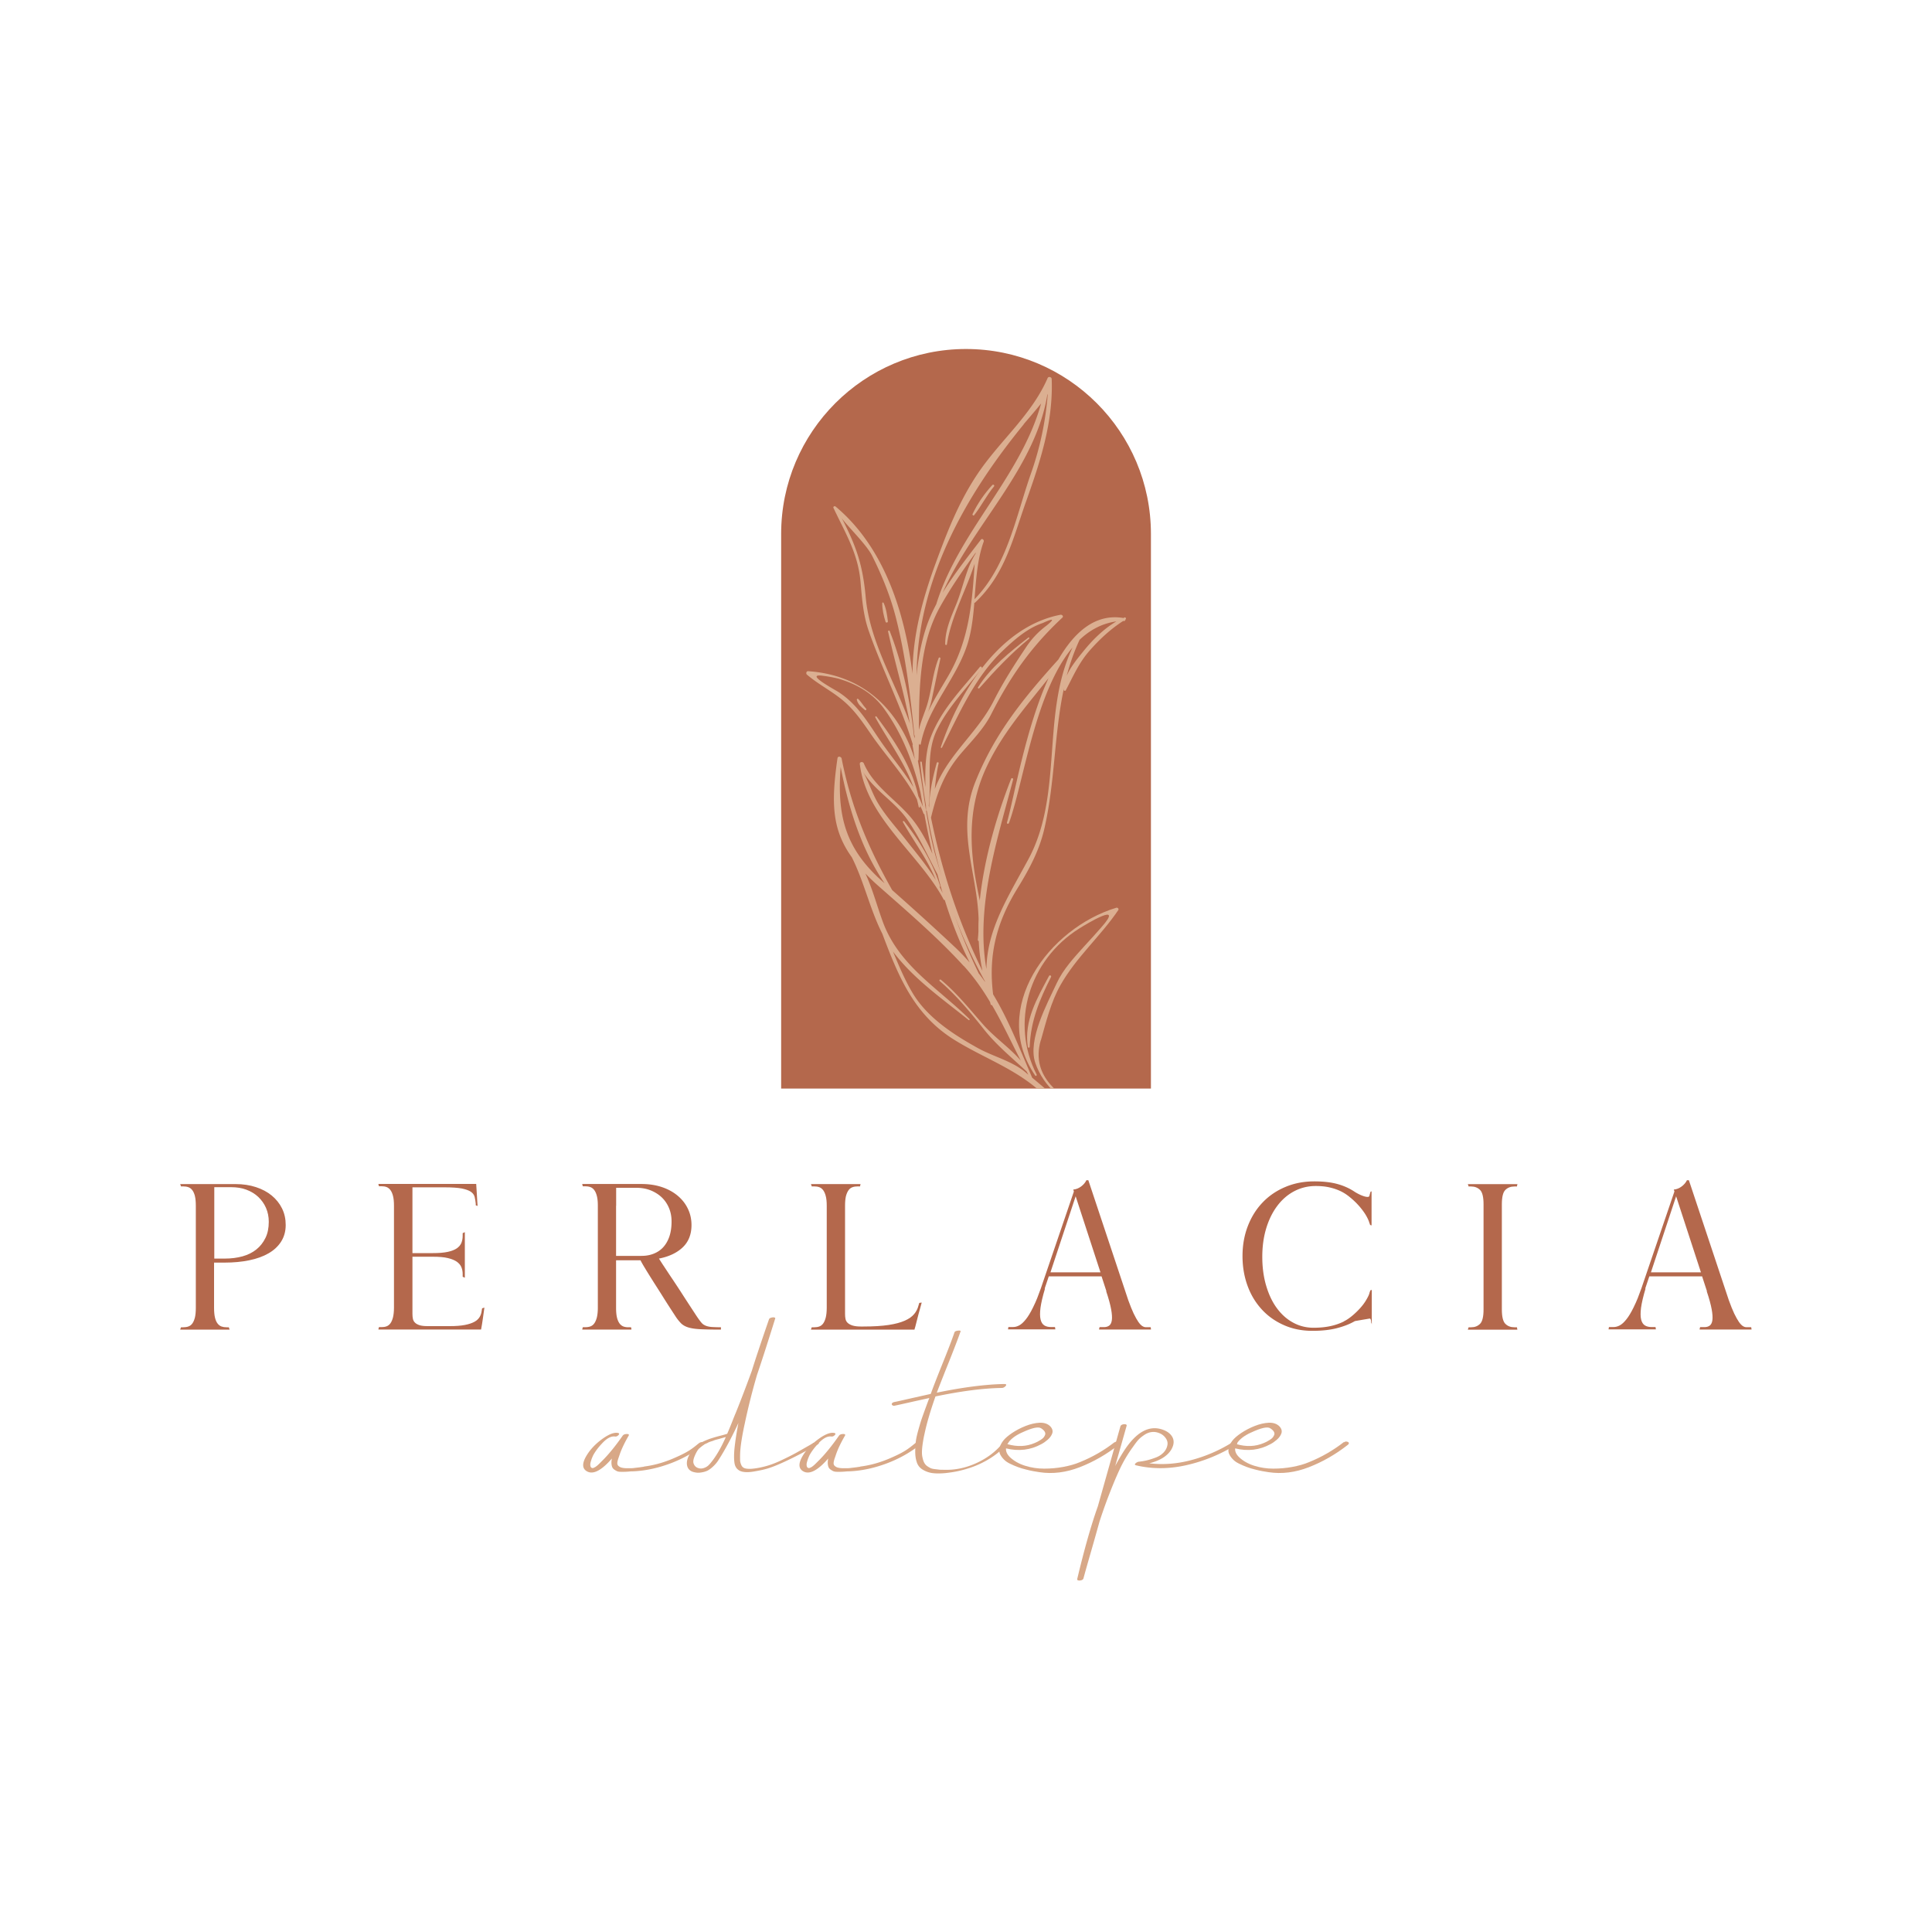
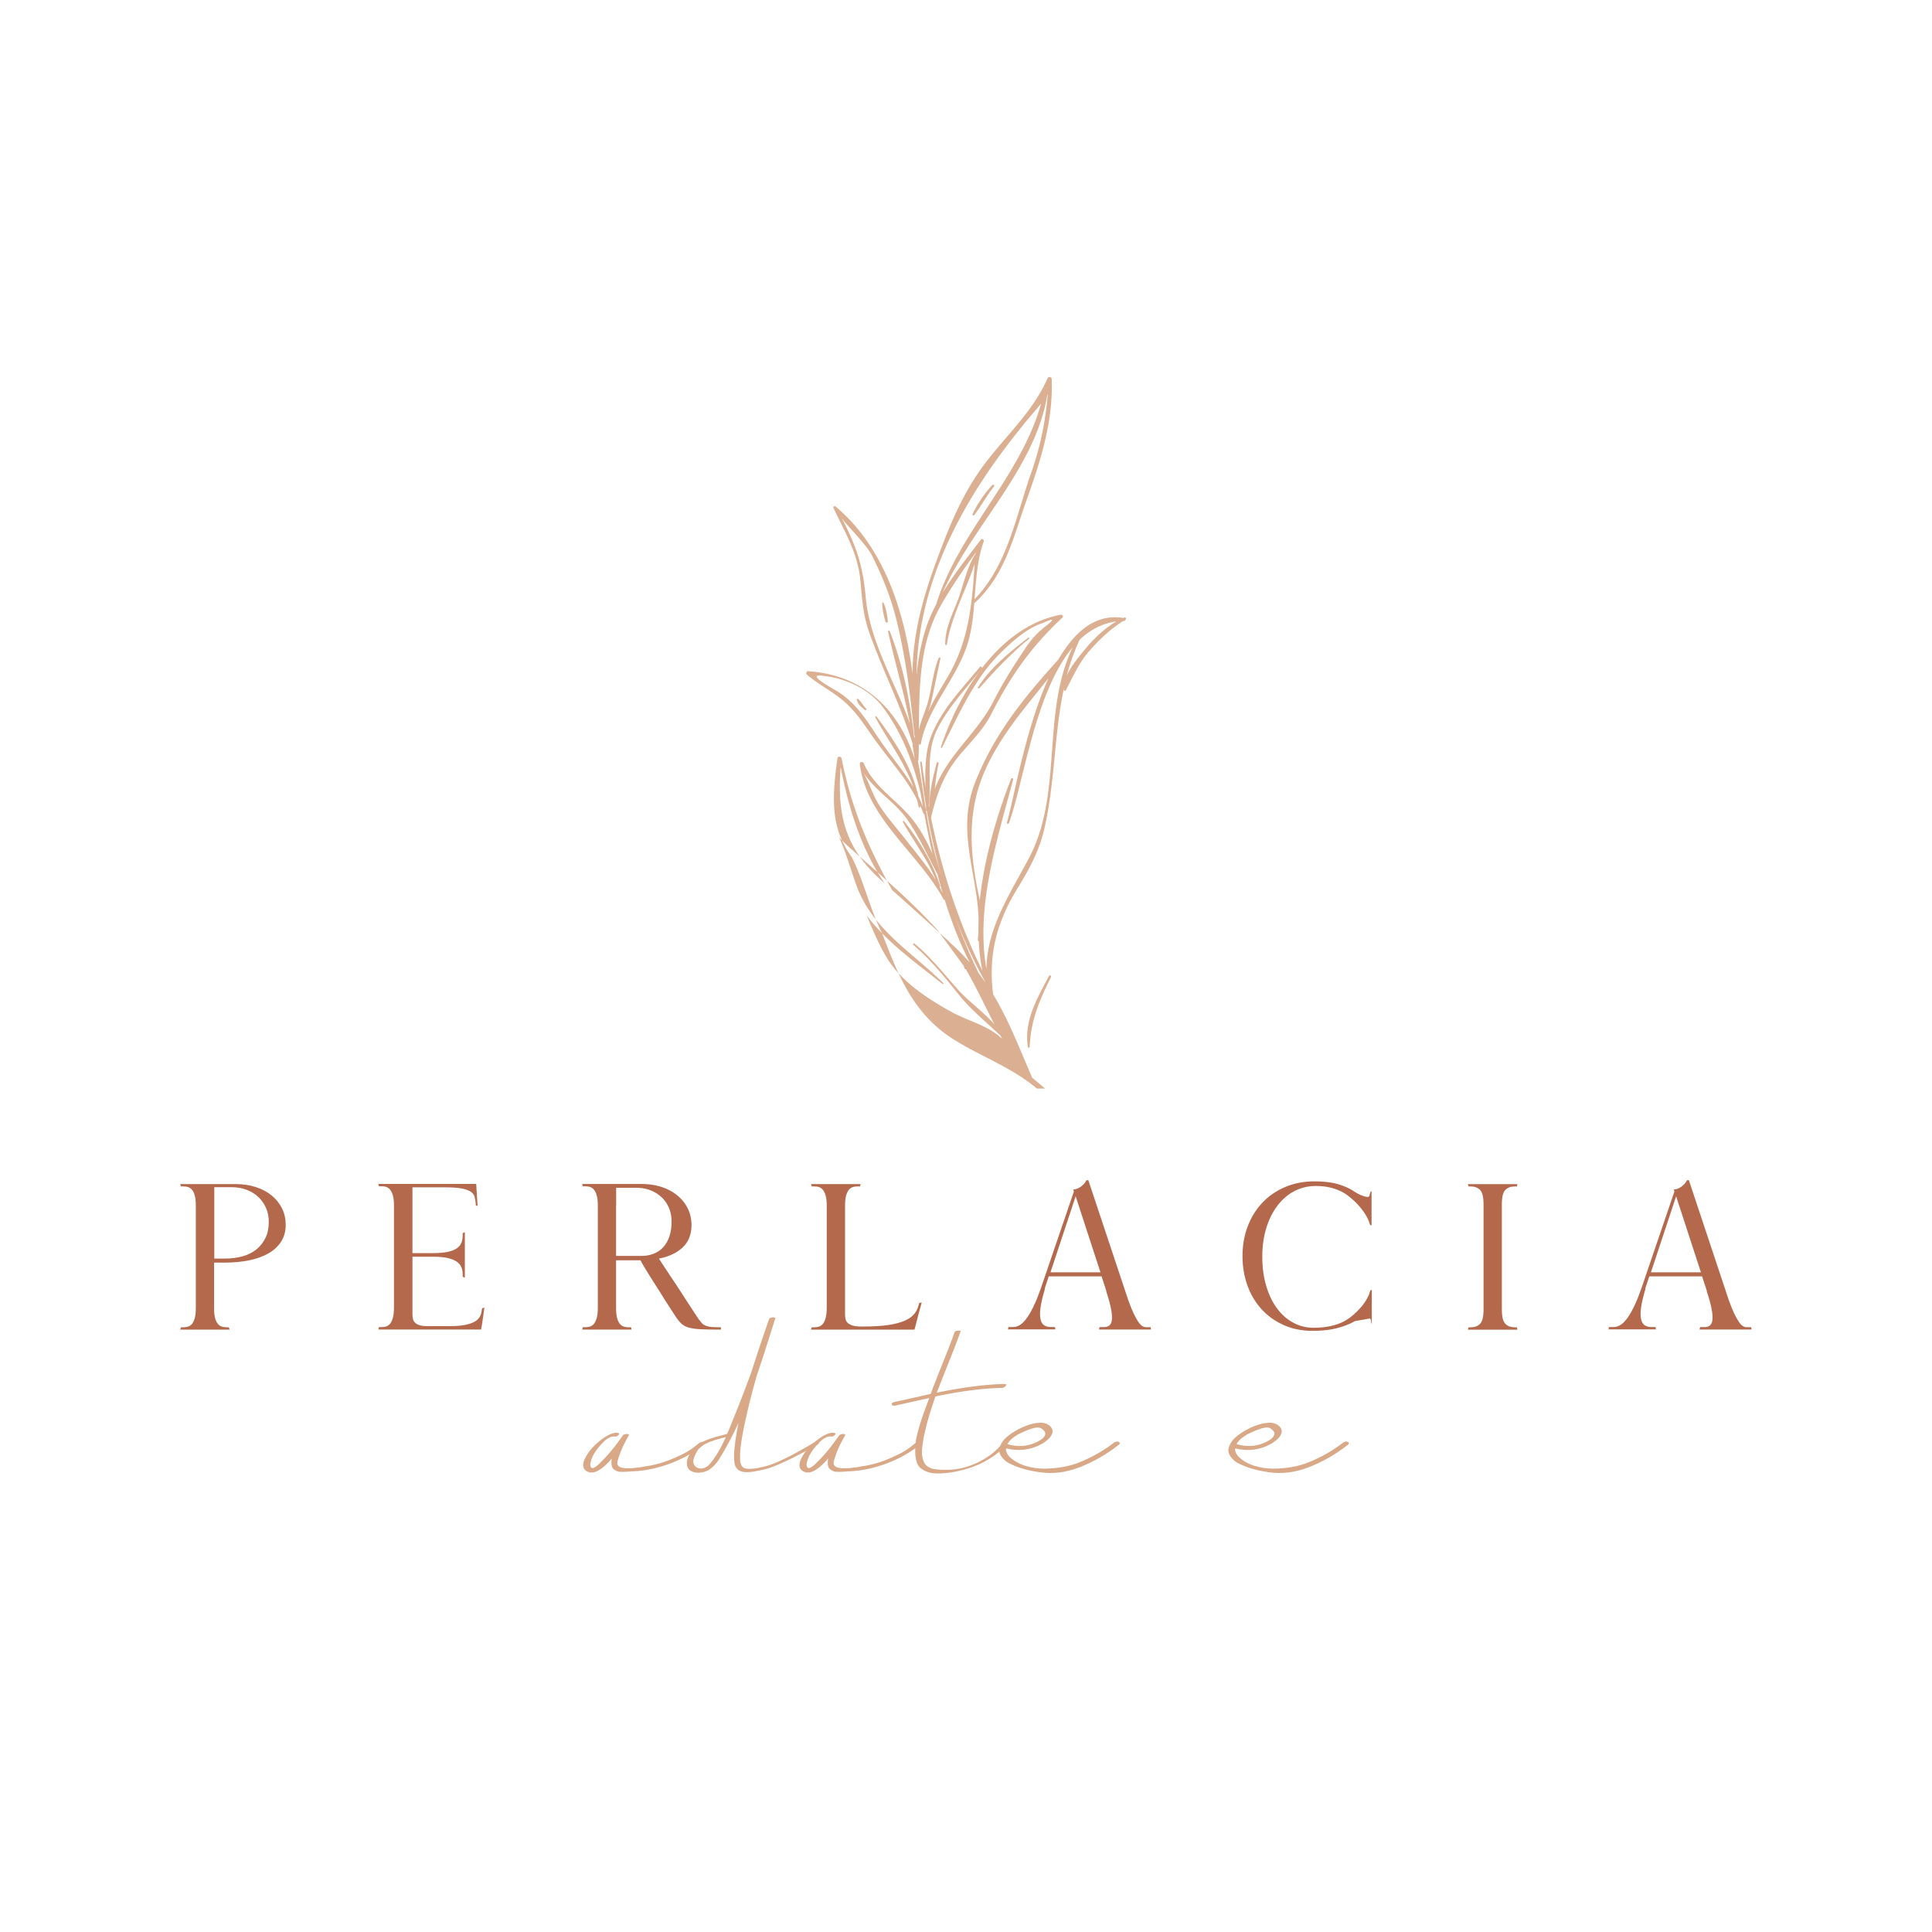
<svg xmlns="http://www.w3.org/2000/svg" data-bbox="23.31 45.16 203.35 159.36" viewBox="0 0 250 250" height="250" width="250" data-type="color">
  <g>
    <defs>
      <clipPath id="efaf8b34-e4ed-4191-979c-8c3dbe5c97cd">
        <path d="M125 45.16c13.21 0 23.93 10.72 23.93 23.93v71.77h-47.85V69.09c0-13.21 10.72-23.93 23.93-23.93Z" />
      </clipPath>
    </defs>
    <path d="M23.32 172.05s.01-.06.04-.14.05-.13.06-.16h.3c.23 0 .45-.03.65-.1s.37-.19.51-.38.25-.44.34-.77c.08-.33.12-.75.12-1.27v-13.2c0-.52-.04-.94-.12-1.27-.08-.32-.2-.58-.34-.76s-.31-.31-.51-.38-.42-.1-.65-.1h-.3l-.1-.3h7.17c.95 0 1.82.13 2.62.39s1.48.62 2.05 1.09 1.02 1.03 1.34 1.68.47 1.36.47 2.13c0 .82-.2 1.53-.59 2.15-.39.61-.93 1.12-1.63 1.52q-1.035.6-2.49.9t-3.18.3H27.7v5.85c0 .52.04.94.12 1.27s.19.58.34.77c.14.18.31.31.51.38s.41.1.64.1h.3l.1.3h-6.4Zm5.77-9.19c.83 0 1.6-.1 2.29-.29s1.29-.49 1.79-.89.89-.9 1.18-1.49.43-1.29.43-2.09q0-.975-.36-1.8c-.24-.55-.58-1.02-1.01-1.43-.43-.4-.95-.71-1.54-.93s-1.25-.32-1.96-.32h-2.18v9.24h1.38Z" fill="#b4684c" data-color="1" />
    <path d="M61.86 156.06s-.06-.01-.14-.04c-.08-.02-.13-.05-.16-.06v-.23c-.03-.3-.08-.58-.14-.84s-.22-.48-.48-.67c-.26-.18-.65-.32-1.18-.43q-.795-.15-2.22-.15h-4.17v8.51h2.64c.79 0 1.43-.05 1.93-.16s.89-.26 1.18-.46c.28-.2.48-.44.59-.72s.16-.58.16-.91v-.33l.28-.13v5.9l-.28-.13v-.33c0-.32-.05-.61-.16-.89s-.31-.51-.59-.72c-.29-.2-.68-.36-1.18-.48s-1.15-.17-1.93-.17h-2.64v7.4c0 .23.02.45.06.64s.13.36.28.5c.14.14.35.25.61.33.27.08.62.11 1.06.11h2.81c.79 0 1.44-.05 1.96-.15s.93-.24 1.24-.41.53-.38.68-.63c.14-.24.23-.51.26-.79l.05-.32.3-.1c-.07.47-.13.95-.2 1.43s-.14.95-.23 1.41H48.97v-.03s0-.03.01-.05.01-.04.01-.08l.05-.15h.33c.23 0 .45-.03.64-.1s.36-.19.5-.38.25-.44.34-.77c.08-.33.13-.75.13-1.27v-13.2c0-.52-.04-.94-.13-1.27-.08-.32-.2-.58-.34-.76s-.31-.31-.5-.38-.41-.1-.64-.1h-.33l-.05-.15s0-.05-.01-.06-.01-.02-.01-.04v-.05h12.65l.09 1.42c.03.48.05.95.09 1.42h.05Z" fill="#b4684c" data-color="1" />
    <path d="M93.3 172.05c-1.12 0-2.01-.02-2.66-.05s-1.18-.11-1.57-.23-.71-.3-.95-.54a6 6 0 0 1-.77-.99c-.57-.87-1.1-1.69-1.58-2.46s-.93-1.46-1.32-2.08-.72-1.15-.99-1.6c-.27-.44-.46-.78-.58-1.02h-3.16v6.15c0 .52.04.94.12 1.27s.2.58.34.77c.14.18.31.31.5.38s.41.1.64.1h.33l.05.15v.12s0 .03.03.03h-6.38v-.03s0-.03.01-.05c0-.02.01-.04.01-.08l.05-.15h.33c.23 0 .45-.03.64-.1s.36-.19.5-.38.25-.44.34-.77c.08-.33.13-.75.13-1.27v-13.2c0-.52-.04-.94-.13-1.27-.08-.32-.2-.58-.34-.76-.14-.19-.31-.31-.5-.38s-.41-.1-.64-.1h-.33l-.05-.15s0-.05-.01-.06c0 0-.01-.02-.01-.04v-.05h7.66q1.425 0 2.61.39c.79.26 1.47.63 2.04 1.1.58.48 1.03 1.04 1.34 1.69q.48.975.48 2.13c0 1.2-.38 2.17-1.14 2.89s-1.79 1.2-3.07 1.45c.17.27.4.64.71 1.1.31.47.67 1.02 1.09 1.64.42.63.88 1.33 1.38 2.11s1.05 1.61 1.63 2.5q.345.525.6.84c.255.315.36.36.58.47.22.1.48.16.79.19.31.02.72.04 1.24.04v.28Zm-13.58-16.02v6.48h3.29c.57 0 1.09-.09 1.57-.28s.89-.46 1.23-.83.61-.83.8-1.38.29-1.2.29-1.96c0-.64-.11-1.22-.34-1.76s-.54-.99-.95-1.38c-.41-.38-.89-.68-1.45-.9s-1.18-.32-1.84-.32h-2.59v2.33Z" fill="#b4684c" data-color="1" />
    <path d="M118.29 172.05h-13.35s.01-.06.04-.14c.02-.08.05-.13.06-.16h.33c.23 0 .45-.03.64-.1s.36-.19.5-.38.25-.44.34-.77c.08-.33.13-.75.13-1.27v-13.2c0-.52-.04-.94-.13-1.27-.08-.32-.2-.58-.34-.76-.14-.19-.31-.31-.5-.38s-.4-.1-.64-.1h-.33l-.1-.3h6.43s-.03.03-.03.05 0 .03-.01.04c0 0-.01.03-.01.06s0 .05-.01.06c0 .01-.01.02-.01.04v.05h-.33c-.23 0-.45.03-.65.1s-.37.19-.51.38-.25.44-.34.76c-.08.33-.12.75-.12 1.27v14.01c0 .23.02.45.06.64s.13.36.28.5.35.25.62.34c.27.08.62.13 1.05.13h.38c1.3 0 2.39-.07 3.25-.2s1.56-.32 2.1-.56.94-.53 1.21-.86c.27-.32.45-.69.55-1.09l.1-.33s0-.02.02-.02c.05 0 .09 0 .13-.02.05 0 .09 0 .11-.01s.05-.01.06-.01c-.15.52-.29 1.04-.43 1.56-.13.52-.27 1.04-.4 1.56l-.12.4Z" fill="#b4684c" data-color="1" />
    <path d="M135.22 166.75c-.3 1-.49 1.83-.58 2.47-.08.64-.08 1.15.01 1.52s.25.62.49.77c.23.14.52.21.85.21h.53v.05s0 .03.01.05c0 .02.01.03.01.05 0 .03 0 .06.01.08 0 .02.01.03.01.05v.02h-6.12V172c0-.05 0-.09.03-.13v-.1s0-.03.03-.05h.58c.27 0 .53-.07.8-.21s.55-.4.85-.77q.45-.555.93-1.53c.48-.975.66-1.49 1.03-2.51l4.27-12.52-.08-.25c.35-.03.69-.16 1-.39s.55-.5.7-.82h.25l.4 1.2 4.77 14.33c.25.7.49 1.28.7 1.73.22.45.42.81.6 1.07s.36.44.51.54c.16.1.31.15.46.15h.63v.05c0 .05 0 .08.03.1v.12s0 .03.02.03h-6.73v-.03s0-.03.01-.05c0-.02.01-.04.01-.08l.05-.15h.55c.27 0 .49-.06.68-.19.18-.13.3-.36.35-.7s.02-.82-.09-1.42-.32-1.38-.64-2.33h.03l-.63-1.93h-6.83l-.53 1.58Zm7.18-2.11-3.21-9.84-3.26 9.84h6.48Z" fill="#b4684c" data-color="1" />
    <path d="M177.43 171.17c0-.37-.07-.55-.2-.55-.38.07-.77.13-1.17.2-.39.07-.64.11-.74.13-.67.39-1.45.69-2.35.92s-1.95.34-3.15.34c-1.32 0-2.54-.24-3.64-.72s-2.06-1.14-2.86-2-1.43-1.87-1.87-3.06-.67-2.48-.67-3.89.23-2.7.69-3.89 1.1-2.21 1.92-3.06c.82-.86 1.8-1.52 2.94-2s2.38-.72 3.74-.72q1.8 0 3.06.36c.84.24 1.57.58 2.21 1.02.5.3.93.49 1.28.58s.54.06.58-.08c.02-.08.03-.16.05-.21.02-.06.03-.11.05-.16.02-.06.03-.12.03-.15l.15-.08v4.42c-.08-.03-.13-.05-.15-.05h-.05s0-.08-.02-.13c-.02-.03-.03-.07-.05-.11s-.03-.1-.05-.16c-.1-.3-.27-.64-.51-1.03a9 9 0 0 0-.88-1.14 9.5 9.5 0 0 0-1.13-1.06c-.41-.34-.83-.6-1.27-.8s-.91-.35-1.42-.46-1.08-.16-1.69-.16c-1.02 0-1.95.23-2.8.68s-1.57 1.08-2.18 1.89-1.09 1.78-1.43 2.9-.51 2.35-.51 3.69.16 2.57.49 3.7.78 2.1 1.37 2.91 1.28 1.44 2.1 1.89c.81.45 1.7.68 2.67.68.8 0 1.53-.07 2.18-.21s1.25-.35 1.78-.62h-.03c.37-.18.73-.43 1.09-.73s.69-.62.99-.95.56-.67.77-1.02.36-.64.44-.89c.02-.07.03-.13.05-.18s.03-.09.05-.13c.02-.05.03-.08.03-.1s0-.02.03-.02c.02 0 .04 0 .08-.03h.05l.03-.02v4.47l-.05-.2Z" fill="#b4684c" data-color="1" />
    <path d="M189.98 171.91c.03-.08.05-.13.06-.16h.33c.47 0 .85-.15 1.15-.45q.45-.45.45-1.86v-13.6q0-1.41-.45-1.86c-.3-.3-.69-.45-1.15-.45h-.33l-.1-.3h6.43s-.03.03-.03.05 0 .03-.01.04c0 0-.01.03-.01.06s0 .05-.01.06c0 .01-.01.02-.01.04v.05h-.33c-.49 0-.88.15-1.18.45q-.45.45-.45 1.86v13.6q0 1.41.45 1.86c.3.3.69.45 1.18.45h.33v.05s0 .03.01.05c0 .02.01.03.01.05 0 .03 0 .06.01.08 0 .02.01.03.01.05s0 .03.03.03h-6.43s.01-.06.04-.14Z" fill="#b4684c" data-color="1" />
    <path d="M212.93 166.75c-.3 1-.49 1.83-.58 2.47-.08.64-.08 1.15.01 1.52s.25.62.49.77c.23.14.52.21.85.21h.53v.05s0 .03.01.05c0 .02.01.03.01.05 0 .03 0 .06.01.08 0 .02.01.03.01.05v.02h-6.12V172c0-.05 0-.09.03-.13v-.1s0-.03.03-.05h.58c.27 0 .53-.07.8-.21s.55-.4.85-.77q.45-.555.93-1.53c.48-.975.66-1.49 1.03-2.51l4.27-12.52-.08-.25c.35-.03.69-.16 1-.39s.55-.5.7-.82h.25l.4 1.2 4.77 14.33c.25.7.49 1.28.7 1.73.22.45.42.81.6 1.07s.36.44.51.54c.16.1.31.15.46.15h.63v.05c0 .05 0 .08.03.1v.12s0 .03.02.03h-6.73v-.03s0-.03.01-.05c0-.02.01-.04.01-.08l.05-.15h.55c.27 0 .49-.06.68-.19.18-.13.3-.36.35-.7s.02-.82-.09-1.42-.32-1.38-.64-2.33h.03l-.63-1.93h-6.83l-.53 1.58Zm7.17-2.11-3.21-9.84-3.26 9.84h6.48Z" fill="#b4684c" data-color="1" />
-     <path d="M125 45.16c13.21 0 23.93 10.72 23.93 23.93v71.77h-47.85V69.09c0-13.21 10.72-23.93 23.93-23.93Z" fill="#b4684c" data-color="1" />
    <g clip-path="url(#efaf8b34-e4ed-4191-979c-8c3dbe5c97cd)">
      <path d="M126.06 66.66c-.1.12-.27-.02-.21-.15.66-1.37 1.52-2.63 2.56-3.75.13-.13.33.05.21.19-.96 1.16-1.63 2.52-2.56 3.71" fill="#dbaf91" data-color="2" />
      <path d="M114.59 80.46c-.24-.76-.43-1.6-.43-2.41 0-.11.14-.13.18-.03.34.73.46 1.59.55 2.38.02.18-.25.22-.3.06" fill="#dbaf91" data-color="2" />
-       <path d="M134.67 134.62c-1.39 4.93 2.8 7.25 5.99 9.43.11.07.02.24-.09.18-2.88-1.61-5.53-3.5-6.61-6.72-1-2.97 1.54-7.62 2.77-10.27.85-1.84 2.3-3.38 3.64-4.87.72-.77 1.42-1.55 2.12-2.35 3.13-3.51-1.91-.46-2.87.15-6.43 4.06-8.93 12.13-5.48 18.87.07.13-.11.26-.19.13-5.92-8.7 1.74-19.05 10.5-21.71.16-.05.37.14.26.3-2.31 3.41-5.46 6.11-7.49 9.72-1.23 2.18-1.85 4.73-2.53 7.13Z" fill="#dbaf91" data-color="2" />
      <path d="M135.74 126.29c.09-.17.35-.04.26.14-1.5 2.97-2.62 5.64-2.76 9.02 0 .16-.22.17-.24.01-.52-3.36 1.22-6.32 2.74-9.17" fill="#dbaf91" data-color="2" />
-       <path d="M119.07 104.31s-.02-.08-.02-.11c.16.35.32.7.45 1.07.02.06.07.07.11.07.32 1.72.66 3.44 1.05 5.15-.76-1.73-1.7-3.42-2.82-4.74-1.99-2.35-4.84-4.07-6.07-6.98-.11-.25-.55-.21-.51.1.84 6.99 7.67 11.59 10.85 17.53.03.06.09.06.14.05.86 2.78 1.91 5.49 3.23 8.1-.62-.7-1.28-1.4-2.02-2.09-2.63-2.47-5.31-4.89-8.01-7.28-3.13-5.52-5.32-10.78-6.55-17.06 0-.04-.03-.07-.07-.09-.13-.17-.42-.17-.46.09-.82 5.69-.74 9.19 1.85 12.8 1.59 3.15 2.36 6.78 3.95 9.9 2.06 5.45 4.06 10.45 9.28 13.71 3.81 2.38 7.86 3.71 11.24 6.78 2.01 1.83 3.91 3.34 6.43 4.37.17.07.28-.16.13-.25-2.84-1.77-5.18-3.89-7.69-5.98-1.75-4.06-3.08-7.53-5.05-10.78-.64-5.07.42-9.28 3.17-13.75 1.51-2.45 2.81-4.87 3.46-7.69 1.4-6.09 1.25-12.21 2.53-18.15 0 .06-.01.12-.01.19 0 .13.19.17.25.06.97-1.84 1.7-3.58 3.12-5.18 1.27-1.44 2.68-2.75 4.3-3.79h.12c.12 0 .18-.1.18-.19.15-.09.03-.34-.13-.27-.04.02-.08.05-.12.07-3.61-.61-6.33 1.77-8.42 5.36-4.43 4.92-8.22 9.49-10.76 15.87-2.49 6.27.24 11.7.43 17.71-.02.54-.03 1.07-.02 1.6-.02.36-.04.71-.08 1.08-.01.1.05.16.12.19.06 1.32.22 2.61.48 3.85-3.12-6.32-5.26-12.96-6.66-19.83.77-3.16 1.67-5.7 3.87-8.29 1.36-1.59 2.97-3.21 3.92-5.09 2.51-4.94 5.18-8.74 9.21-12.5.19-.18-.05-.41-.25-.37-7.94 1.54-13.07 10-15.48 17.13-.03.09.11.14.15.06 2.23-4.37 4.19-9.01 7.81-12.48 1.47-1.41 3.24-2.99 5.23-3.64 1.42-.66 1.58-.55.49.33-1.1.83-1.9 1.68-2.68 2.85-1.5 2.24-2.93 4.47-4.15 6.88-1.5 2.95-3.74 5.09-5.62 7.74-.88 1.24-1.54 2.43-2.01 3.69.12-1.11.24-2.23.5-3.33.04-.16-.2-.21-.25-.05-.5 1.84-.95 3.83-.98 5.77-.02-.08-.03-.17-.05-.25.4-3.3-.45-6.77 1.1-9.89 1.47-2.95 3.76-5.25 5.74-7.85.12-.15-.1-.36-.23-.2-2.34 2.86-4.9 5.41-6.28 8.9-.78 1.99-.82 4.37-.75 6.65-.17-1.08-.34-2.15-.48-3.23-.02-.12-.21-.12-.2.01.18 1.88.44 3.74.74 5.61 0 .19.01.38.01.56 0 .07.05.1.1.12.49 2.87 1.12 5.72 1.93 8.52-.24-.8-.48-1.6-.72-2.42-1.21-4.19-1.56-8.41-2.37-12.6.04-.03.08-.07.08-.14.03-.68.04-1.37.05-2.06h.03v.03c0 .13.2.14.22.02.91-4.91 4.85-8.62 6.18-13.4.43-1.55.61-3.21.75-4.88.04 0 .08-.01.11-.04 3.89-3.67 4.85-8.19 6.58-13.06 1.85-5.19 3.53-10.29 3.32-15.86-.01-.27-.42-.37-.53-.11-2.1 4.82-6.16 8.07-9.05 12.37-2.45 3.66-3.93 7.47-5.44 11.59-1.74 4.74-2.98 9.43-2.99 14.3-1.04-8.15-3.73-16.44-9.96-21.65-.12-.1-.35.02-.27.18 1.51 3.22 3.17 5.84 3.5 9.55.19 2.15.34 4.31 1.06 6.36 1.74 4.99 4.17 9.66 5.71 14.71-.03.02-.05.05-.04.09.1.6.2 1.2.3 1.81-2.07-6.34-6.53-10.89-13.81-11.39-.23-.02-.31.31-.16.44 1.5 1.29 3.31 2.17 4.8 3.46 1.57 1.35 2.59 2.97 3.76 4.64 1.96 2.77 4.16 5.1 5.68 8.05.08.31.16.62.22.95.02.13.22.12.2 0Zm-.73-9.16.03.06v.35c-.03-.11-.06-.21-.1-.32-.51-4.59-1.46-9.29-3.14-13.57-.05-.14-.25-.07-.21.07.88 4.01 2.06 7.87 2.82 11.88-1.95-5.45-5.19-10.54-5.72-16.36-.38-4.21-1.24-6.63-3.14-10.3.4.77 3.19 3.39 3.98 4.97 1.3 2.6 2.39 5.3 3.1 8.12 1.25 4.98 1.85 10 2.36 15.09Zm14.12-40.25c.24-.3 1.42-1.64 2.26-2.69-2.65 9.53-10.68 16.6-13.57 25.98-.55 1.05-1.03 2.12-1.38 3.24-.6 1.89-.96 3.9-1.17 5.94.15-12.26 6.17-23.04 13.87-32.46Zm-6.36 22.64c.21-2.57.36-5.17 1.19-7.45.08-.22-.2-.48-.37-.25-1.66 2.17-3.47 4.44-4.94 6.86 3.85-8.72 11.97-16.03 13.54-25.6.02-.04.06-.11.06-.13a40 40 0 0 1-2.16 10.26c-1.97 5.6-3.05 11.94-7.32 16.31m-7.2 16.82c.05-5.43.08-11.05 2.73-15.81 1.37-2.46 2.95-4.74 4.61-7.02 0-.01.01-.02.02-.03 0 .04-.01.09-.02.13-1.23 1.98-1.61 4.34-2.47 6.48-.69 1.71-1.47 3.37-1.46 5.25 0 .12.2.14.22.02.55-3.61 2.47-6.95 3.59-10.44-.33 5.13-.72 9.85-3.38 14.46-.89 1.54-1.89 3.09-2.65 4.73.2-.56.38-1.12.5-1.7.37-1.74.72-3.47 1.1-5.21.03-.13-.17-.21-.22-.08-.77 1.91-.89 3.96-1.46 5.93-.32 1.09-.83 2.17-1.08 3.29Zm19.13-6.92c.42-1.57.96-3.12 1.67-4.65 1.33-1.27 2.9-2.12 4.76-2.38-1.61.94-3.03 2.34-4.18 3.75-.72.89-1.71 2.06-2.25 3.28m-10.39 37.95c-1.43-8.1 1.42-16.78 3.46-24.53.04-.15-.2-.24-.26-.09-1.76 4.49-3.48 10.17-4.06 15.77-.01-.06-.02-.12-.03-.19-1.25-5.78-1.74-11.28.8-16.86 2.07-4.54 5.19-8.01 8.13-11.74-2.97 6.53-4.42 15.26-5.38 18.69-.05.17.2.21.26.06 1.94-5.38 3.37-16.94 8.23-22.72-4.1 8.65-1.16 18.92-5.71 27.39-2.72 5.04-5.35 9.08-5.44 14.23Zm-13.15-11.07-.25-.22c-4.95-4.35-5.93-8.69-5.46-14.86 1.01 5.28 2.65 10.61 5.7 15.08ZM124.72 125c1.37 1.51 2.45 3.07 3.4 4.67l.06.26c.02.1.1.13.19.14 1.35 2.32 2.45 4.72 3.72 7.17-1.47-1.7-3.39-2.98-4.89-4.69-1.75-1.99-3.4-4.07-5.45-5.77-.11-.1-.27.07-.15.17 2.19 1.87 4.06 4.16 5.85 6.41 1.55 1.93 3.58 3.59 5.39 5.29.08.14.15.28.23.42-.15-.12-.3-.25-.45-.38-1.75-1.42-4.08-1.97-6.03-3.04-3.17-1.75-6.62-3.97-8.52-7.19-1.02-1.72-1.76-3.52-2.52-5.33 2.69 3.57 6.34 6.07 9.79 8.86.08.06.19-.05.11-.12-4.12-4.07-9.16-6.92-11.24-12.66-.73-2.01-1.31-4.2-2.23-6.18.52.54 1.09 1.09 1.74 1.66 3.74 3.3 7.63 6.63 10.99 10.32Zm1.95 1c-1.24-2.55-2.28-5.1-3.21-7.7 1.1 2.97 2.43 5.86 3.97 8.64.01.05.03.1.05.15-.25-.37-.52-.73-.8-1.1Zm-5.37-12.9c.21.82.44 1.64.68 2.46-.13-.26-.25-.52-.39-.78.04-.03.07-.07.06-.13-.95-3.04-2.69-5.88-4.65-8.37-.08-.09-.22 0-.16.1 1.41 2.53 3.17 4.79 4.25 7.49-1.14-1.87-2.56-3.52-3.95-5.3-1.17-1.5-2.5-2.95-3.49-4.58-.8-1.32-1.34-3.08-2.02-4.19 1.51 2.49 4.12 3.89 5.76 6.23 1.55 2.23 2.64 4.69 3.9 7.07Zm-2.47-10.08c-.83-3.82-3.08-7.18-5.4-10.29-.08-.1-.22 0-.16.11 1.67 3.01 3.78 5.8 4.93 9.03-1.2-2.01-2.73-3.78-4.12-5.78-1.69-2.44-3-4.86-5.55-6.52-.55-.36-4.65-2.53-1.95-2.11.63.08 1.26.2 1.88.35 2.35.68 4.47 1.87 5.93 3.89 2.38 3.29 3.72 6.82 4.69 10.73 0 0 0 .01.01.02.12.66.23 1.33.35 1.99-.18-.49-.39-.97-.61-1.42" fill="#dbaf91" data-color="2" />
+       <path d="M119.07 104.31s-.02-.08-.02-.11c.16.35.32.7.45 1.07.02.06.07.07.11.07.32 1.72.66 3.44 1.05 5.15-.76-1.73-1.7-3.42-2.82-4.74-1.99-2.35-4.84-4.07-6.07-6.98-.11-.25-.55-.21-.51.1.84 6.99 7.67 11.59 10.85 17.53.03.06.09.06.14.05.86 2.78 1.91 5.49 3.23 8.1-.62-.7-1.28-1.4-2.02-2.09-2.63-2.47-5.31-4.89-8.01-7.28-3.13-5.52-5.32-10.78-6.55-17.06 0-.04-.03-.07-.07-.09-.13-.17-.42-.17-.46.09-.82 5.69-.74 9.19 1.85 12.8 1.59 3.15 2.36 6.78 3.95 9.9 2.06 5.45 4.06 10.45 9.28 13.71 3.81 2.38 7.86 3.71 11.24 6.78 2.01 1.83 3.91 3.34 6.43 4.37.17.07.28-.16.13-.25-2.84-1.77-5.18-3.89-7.69-5.98-1.75-4.06-3.08-7.53-5.05-10.78-.64-5.07.42-9.28 3.17-13.75 1.51-2.45 2.81-4.87 3.46-7.69 1.4-6.09 1.25-12.21 2.53-18.15 0 .06-.01.12-.01.19 0 .13.19.17.25.06.97-1.84 1.7-3.58 3.12-5.18 1.27-1.44 2.68-2.75 4.3-3.79h.12c.12 0 .18-.1.18-.19.15-.09.03-.34-.13-.27-.04.02-.08.05-.12.07-3.61-.61-6.33 1.77-8.42 5.36-4.43 4.92-8.22 9.49-10.76 15.87-2.49 6.27.24 11.7.43 17.71-.02.54-.03 1.07-.02 1.6-.02.36-.04.71-.08 1.08-.01.1.05.16.12.19.06 1.32.22 2.61.48 3.85-3.12-6.32-5.26-12.96-6.66-19.83.77-3.16 1.67-5.7 3.87-8.29 1.36-1.59 2.97-3.21 3.92-5.09 2.51-4.94 5.18-8.74 9.21-12.5.19-.18-.05-.41-.25-.37-7.94 1.54-13.07 10-15.48 17.13-.03.09.11.14.15.06 2.23-4.37 4.19-9.01 7.81-12.48 1.47-1.41 3.24-2.99 5.23-3.64 1.42-.66 1.58-.55.49.33-1.1.83-1.9 1.68-2.68 2.85-1.5 2.24-2.93 4.47-4.15 6.88-1.5 2.95-3.74 5.09-5.62 7.74-.88 1.24-1.54 2.43-2.01 3.69.12-1.11.24-2.23.5-3.33.04-.16-.2-.21-.25-.05-.5 1.84-.95 3.83-.98 5.77-.02-.08-.03-.17-.05-.25.4-3.3-.45-6.77 1.1-9.89 1.47-2.95 3.76-5.25 5.74-7.85.12-.15-.1-.36-.23-.2-2.34 2.86-4.9 5.41-6.28 8.9-.78 1.99-.82 4.37-.75 6.65-.17-1.08-.34-2.15-.48-3.23-.02-.12-.21-.12-.2.01.18 1.88.44 3.74.74 5.61 0 .19.01.38.01.56 0 .07.05.1.1.12.49 2.87 1.12 5.72 1.93 8.52-.24-.8-.48-1.6-.72-2.42-1.21-4.19-1.56-8.41-2.37-12.6.04-.03.08-.07.08-.14.03-.68.04-1.37.05-2.06h.03v.03c0 .13.2.14.22.02.91-4.91 4.85-8.62 6.18-13.4.43-1.55.61-3.21.75-4.88.04 0 .08-.01.11-.04 3.89-3.67 4.85-8.19 6.58-13.06 1.85-5.19 3.53-10.29 3.32-15.86-.01-.27-.42-.37-.53-.11-2.1 4.82-6.16 8.07-9.05 12.37-2.45 3.66-3.93 7.47-5.44 11.59-1.74 4.74-2.98 9.43-2.99 14.3-1.04-8.15-3.73-16.44-9.96-21.65-.12-.1-.35.02-.27.18 1.51 3.22 3.17 5.84 3.5 9.55.19 2.15.34 4.31 1.06 6.36 1.74 4.99 4.17 9.66 5.71 14.71-.03.02-.05.05-.04.09.1.6.2 1.2.3 1.81-2.07-6.34-6.53-10.89-13.81-11.39-.23-.02-.31.31-.16.44 1.5 1.29 3.31 2.17 4.8 3.46 1.57 1.35 2.59 2.97 3.76 4.64 1.96 2.77 4.16 5.1 5.68 8.05.08.31.16.62.22.95.02.13.22.12.2 0Zm-.73-9.16.03.06v.35c-.03-.11-.06-.21-.1-.32-.51-4.59-1.46-9.29-3.14-13.57-.05-.14-.25-.07-.21.07.88 4.01 2.06 7.87 2.82 11.88-1.95-5.45-5.19-10.54-5.72-16.36-.38-4.21-1.24-6.63-3.14-10.3.4.77 3.19 3.39 3.98 4.97 1.3 2.6 2.39 5.3 3.1 8.12 1.25 4.98 1.85 10 2.36 15.09Zm14.12-40.25c.24-.3 1.42-1.64 2.26-2.69-2.65 9.53-10.68 16.6-13.57 25.98-.55 1.05-1.03 2.12-1.38 3.24-.6 1.89-.96 3.9-1.17 5.94.15-12.26 6.17-23.04 13.87-32.46Zm-6.36 22.64c.21-2.57.36-5.17 1.19-7.45.08-.22-.2-.48-.37-.25-1.66 2.17-3.47 4.44-4.94 6.86 3.85-8.72 11.97-16.03 13.54-25.6.02-.04.06-.11.06-.13a40 40 0 0 1-2.16 10.26c-1.97 5.6-3.05 11.94-7.32 16.31m-7.2 16.82c.05-5.43.08-11.05 2.73-15.81 1.37-2.46 2.95-4.74 4.61-7.02 0-.01.01-.02.02-.03 0 .04-.01.09-.02.13-1.23 1.98-1.61 4.34-2.47 6.48-.69 1.71-1.47 3.37-1.46 5.25 0 .12.2.14.22.02.55-3.61 2.47-6.95 3.59-10.44-.33 5.13-.72 9.85-3.38 14.46-.89 1.54-1.89 3.09-2.65 4.73.2-.56.38-1.12.5-1.7.37-1.74.72-3.47 1.1-5.21.03-.13-.17-.21-.22-.08-.77 1.91-.89 3.96-1.46 5.93-.32 1.09-.83 2.17-1.08 3.29Zm19.13-6.92c.42-1.57.96-3.12 1.67-4.65 1.33-1.27 2.9-2.12 4.76-2.38-1.61.94-3.03 2.34-4.18 3.75-.72.89-1.71 2.06-2.25 3.28m-10.39 37.95c-1.43-8.1 1.42-16.78 3.46-24.53.04-.15-.2-.24-.26-.09-1.76 4.49-3.48 10.17-4.06 15.77-.01-.06-.02-.12-.03-.19-1.25-5.78-1.74-11.28.8-16.86 2.07-4.54 5.19-8.01 8.13-11.74-2.97 6.53-4.42 15.26-5.38 18.69-.05.17.2.21.26.06 1.94-5.38 3.37-16.94 8.23-22.72-4.1 8.65-1.16 18.92-5.71 27.39-2.72 5.04-5.35 9.08-5.44 14.23Zm-13.15-11.07-.25-.22c-4.95-4.35-5.93-8.69-5.46-14.86 1.01 5.28 2.65 10.61 5.7 15.08ZM124.72 125l.06.26c.02.1.1.13.19.14 1.35 2.32 2.45 4.72 3.72 7.17-1.47-1.7-3.39-2.98-4.89-4.69-1.75-1.99-3.4-4.07-5.45-5.77-.11-.1-.27.07-.15.17 2.19 1.87 4.06 4.16 5.85 6.41 1.55 1.93 3.58 3.59 5.39 5.29.08.14.15.28.23.42-.15-.12-.3-.25-.45-.38-1.75-1.42-4.08-1.97-6.03-3.04-3.17-1.75-6.62-3.97-8.52-7.19-1.02-1.72-1.76-3.52-2.52-5.33 2.69 3.57 6.34 6.07 9.79 8.86.08.06.19-.05.11-.12-4.12-4.07-9.16-6.92-11.24-12.66-.73-2.01-1.31-4.2-2.23-6.18.52.54 1.09 1.09 1.74 1.66 3.74 3.3 7.63 6.63 10.99 10.32Zm1.95 1c-1.24-2.55-2.28-5.1-3.21-7.7 1.1 2.97 2.43 5.86 3.97 8.64.01.05.03.1.05.15-.25-.37-.52-.73-.8-1.1Zm-5.37-12.9c.21.82.44 1.64.68 2.46-.13-.26-.25-.52-.39-.78.04-.03.07-.07.06-.13-.95-3.04-2.69-5.88-4.65-8.37-.08-.09-.22 0-.16.1 1.41 2.53 3.17 4.79 4.25 7.49-1.14-1.87-2.56-3.52-3.95-5.3-1.17-1.5-2.5-2.95-3.49-4.58-.8-1.32-1.34-3.08-2.02-4.19 1.51 2.49 4.12 3.89 5.76 6.23 1.55 2.23 2.64 4.69 3.9 7.07Zm-2.47-10.08c-.83-3.82-3.08-7.18-5.4-10.29-.08-.1-.22 0-.16.11 1.67 3.01 3.78 5.8 4.93 9.03-1.2-2.01-2.73-3.78-4.12-5.78-1.69-2.44-3-4.86-5.55-6.52-.55-.36-4.65-2.53-1.95-2.11.63.08 1.26.2 1.88.35 2.35.68 4.47 1.87 5.93 3.89 2.38 3.29 3.72 6.82 4.69 10.73 0 0 0 .01.01.02.12.66.23 1.33.35 1.99-.18-.49-.39-.97-.61-1.42" fill="#dbaf91" data-color="2" />
      <path d="M111.91 91.87c-.46-.41-.88-.68-1.04-1.32-.02-.09.09-.18.17-.11.41.37.64.86 1.03 1.25.11.11-.04.28-.16.18" fill="#dbaf91" data-color="2" />
      <path d="M133.17 82.64c-2.4 1.97-4.41 4.1-6.45 6.42-.07.09-.23-.01-.17-.11 1.61-2.59 4.14-4.59 6.52-6.45.09-.07.18.07.1.14" fill="#dbaf91" data-color="2" />
    </g>
    <path d="M90.47 186.74c.15-.13.36-.16.63-.1.16.04.18.12.04.25-1.28 1.02-2.73 1.85-4.35 2.46s-3.25.97-4.88 1.04c-.1 0-.28 0-.54.03q-.39.03-.57.03h-.5c-.21 0-.38-.04-.48-.09-.11-.05-.22-.12-.35-.21a.75.75 0 0 1-.27-.36c-.05-.15-.08-.33-.08-.53 0-.15.02-.33.06-.53-1.3 1.5-2.35 2.07-3.13 1.71-.73-.34-.78-1.04-.15-2.09q.78-1.29 2.22-2.28c.72-.49 1.3-.71 1.75-.66.26.02.32.13.15.3-.14.14-.29.2-.45.17-.48-.05-1 .21-1.56.79s-.99 1.14-1.28 1.7c-.04.09-.08.19-.13.31q-.075.18-.15.45c-.075.27-.07.34-.06.49s.07.26.17.32c.04.01.08.02.11.03.04 0 .09 0 .16-.04q.105-.045.18-.09c.05-.02.11-.07.19-.13s.14-.11.18-.15.1-.09.17-.16l.16-.16.13-.13.1-.1q1.215-1.2 2.64-3.24.15-.21.57-.21c.22.01.28.09.19.23-.53.92-.91 1.72-1.14 2.39-.1.29-.16.47-.19.55s-.05.18-.09.31c-.03.13-.04.24-.04.33s.03.16.07.23c.06.09.15.16.26.22s.24.1.37.12c.13.03.3.04.49.05h.51c.14 0 .32-.01.54-.04.21-.03.38-.04.49-.06.11-.01.26-.03.44-.06q.27-.03.3-.06 1.89-.24 3.78-1.05c1.89-.81 2.37-1.2 3.35-2Z" fill="#d8a887" data-color="3" />
    <path d="M105.32 186.72c.18-.1.37-.11.57-.04.11.04.1.1-.04.19l-.04.04q-2.415 1.38-4.38 2.28c-1.965.9-2.62 1-3.92 1.23-.8.13-1.39.09-1.78-.1q-.585-.3-.69-1.02c-.07-.49-.07-1.1 0-1.85.1-.96.27-2.07.51-3.32-.7 1.52-1.42 2.9-2.16 4.13-.21.35-.39.63-.51.81-.13.19-.31.41-.57.66s-.51.44-.76.57c-.28.13-.59.21-.92.25-.33.05-.66 0-.99-.1-.32-.11-.55-.32-.67-.61-.16-.42-.11-.91.17-1.48s.61-1 1-1.31c.16-.13.36-.25.58-.37s.43-.22.62-.3.42-.17.7-.26q.42-.135.69-.21c.18-.05.42-.11.72-.19s.51-.14.65-.19c.15-.34.36-.84.62-1.5s.41-1.04.46-1.14c.68-1.68 1.38-3.52 2.11-5.52q.6-1.965 2.22-6.66c.05-.14.23-.22.55-.25.18.01.26.06.26.13-1.11 3.55-1.9 5.98-2.35 7.28a84 84 0 0 0-1.61 6.39c-.38 1.75-.57 3.06-.59 3.94-.01.37 0 .65 0 .83.02.19.08.38.17.58.1.2.25.33.46.39s.5.08.85.06c.61-.05 1.24-.17 1.89-.35s1.35-.45 2.09-.81c.74-.35 1.33-.65 1.78-.9s1.06-.6 1.85-1.05q.09-.06.15-.09c.04-.03.09-.05.14-.09.06-.03.1-.06.14-.09Zm-13.52 2.77c.73-.82 1.44-2 2.12-3.53-.03 0-.14.03-.35.09s-.34.09-.39.11-.17.05-.37.1-.33.09-.4.12-.19.08-.37.13q-.27.09-.39.15c-.08.05-.19.1-.33.16s-.25.12-.34.18-.18.13-.28.21c-.09.08-.18.16-.25.24-.19.2-.37.52-.55.94s-.23.75-.15.98c.1.29.28.48.55.58.26.1.54.1.81 0 .28-.1.51-.25.68-.46Z" fill="#d8a887" data-color="3" />
    <path d="M118.46 186.74c.15-.13.36-.16.63-.1.16.04.18.12.04.25-1.28 1.02-2.73 1.85-4.35 2.46s-3.25.97-4.88 1.04c-.1 0-.28 0-.54.03q-.39.03-.57.03h-.5c-.21 0-.38-.04-.48-.09-.11-.05-.22-.12-.35-.21a.75.75 0 0 1-.27-.36c-.05-.15-.08-.33-.08-.53 0-.15.02-.33.06-.53-1.3 1.5-2.35 2.07-3.13 1.71-.73-.34-.78-1.04-.15-2.09q.78-1.29 2.22-2.28c.72-.49 1.3-.71 1.75-.66.26.02.32.13.15.3-.14.14-.29.2-.45.17-.48-.05-1 .21-1.56.79s-.99 1.14-1.28 1.7c-.04.09-.08.19-.13.31q-.075.18-.15.45c-.075.27-.07.34-.06.49s.07.26.17.32c.04.01.08.02.11.03.04 0 .09 0 .16-.04q.105-.045.18-.09c.05-.02.11-.07.19-.13s.14-.11.18-.15.1-.09.17-.16l.16-.16.13-.13.1-.1q1.215-1.2 2.64-3.24.15-.21.57-.21c.22.01.28.09.19.23-.53.92-.91 1.72-1.14 2.39-.1.29-.16.47-.19.55s-.05.18-.09.31c-.03.13-.04.24-.04.33s.03.16.07.23c.06.09.15.16.26.22s.24.1.37.12c.13.03.3.04.49.05h.51c.14 0 .32-.01.54-.04.21-.03.38-.04.49-.06.11-.01.26-.03.44-.06q.27-.03.3-.06 1.89-.24 3.78-1.05c1.89-.81 2.37-1.2 3.35-2Z" fill="#d8a887" data-color="3" />
    <path d="M129.72 186.76c.05-.06.15-.11.29-.14s.25-.04.35-.04.15.02.16.03c-.63.78-1.41 1.47-2.34 2.06s-1.91 1.04-2.93 1.35c-.4.13-.83.24-1.28.34s-.97.18-1.57.25c-.6.06-1.15.07-1.63.02-.49-.05-.93-.2-1.34-.44s-.68-.58-.81-1.02c-.13-.39-.19-.84-.19-1.34s.03-.95.08-1.34.17-.91.35-1.55q.27-.96.42-1.38c.1-.29.27-.77.52-1.45s.4-1.09.46-1.21c-.57.13-1.37.3-2.39.53s-1.7.38-2.03.45c-.15.04-.27.03-.36-.04s-.11-.14-.07-.23c.05-.09.15-.15.31-.19.09-.01.74-.15 1.95-.43l2.77-.62c.3-.85.81-2.15 1.52-3.92.71-1.76 1.23-3.11 1.55-4.05.05-.14.25-.21.61-.23.13.01.19.04.19.08-.34.97-.87 2.35-1.58 4.13a268 268 0 0 0-1.51 3.83c3.45-.71 6.37-1.08 8.74-1.12.25 0 .31.09.17.26-.14.15-.3.24-.47.25-2.33.03-5.2.39-8.61 1.1-.64 1.81-1.12 3.43-1.42 4.85-.08.35-.13.62-.16.8s-.07.42-.11.74-.06.6-.06.86.03.5.09.73q.075.345.21.6t.36.42c.15.11.3.19.43.26s.32.11.55.14.43.05.58.07.37.02.65.02c1.4.05 2.8-.24 4.18-.87s2.52-1.49 3.4-2.58Z" fill="#d8a887" data-color="3" />
    <path d="M144.25 186.64c.16-.13.35-.14.55-.04.14.1.13.22-.04.36-1.58 1.24-3.26 2.2-5.03 2.89s-3.52.91-5.22.65c-.25-.04-.51-.08-.79-.13-.27-.05-.6-.12-.98-.22-.38-.09-.73-.2-1.05-.32s-.65-.26-.98-.42-.6-.34-.8-.55c-.21-.21-.37-.43-.49-.67s-.15-.51-.08-.82.23-.62.48-.95q.345-.45 1.14-.99c.53-.35 1.11-.66 1.75-.91.63-.25 1.24-.39 1.82-.42.58-.02 1.04.13 1.38.47.14.15.23.31.27.46.04.16.03.31-.02.45-.05.15-.13.29-.23.43s-.22.27-.36.39-.28.23-.41.32-.27.18-.41.25c-1.4.77-2.93.95-4.57.55q-.06.585.51 1.14c.52.49 1.17.86 1.97 1.11s1.61.37 2.45.37 1.65-.07 2.46-.22 1.53-.35 2.17-.62c1.63-.66 3.13-1.52 4.51-2.6Zm-12.02-1.27c-.92.42-1.55.92-1.88 1.5 1.28.37 2.46.32 3.55-.15.13-.05.24-.1.35-.16s.24-.14.41-.24c.16-.1.29-.2.38-.31s.15-.22.2-.35c.04-.13.03-.26-.06-.41s-.24-.29-.46-.43c-.35-.24-1.18-.06-2.48.55Z" fill="#d8a887" data-color="3" />
-     <path d="M159.44 186.68c.16-.11.35-.13.55-.04.18.08.16.18-.04.3a20.7 20.7 0 0 1-6.38 2.64c-2.27.52-4.45.53-6.53.04-.25-.05-.25-.17.02-.36.1-.06.19-.1.26-.11q.57-.06 1.08-.18c.34-.08.71-.2 1.12-.35s.74-.36 1.01-.63.45-.59.52-.94c.08-.33.01-.64-.19-.93s-.46-.51-.79-.65-.65-.2-.98-.17c-.34.03-.68.15-1.02.38s-.61.45-.81.68-.42.53-.67.89c-.66.9-1.24 1.88-1.74 2.96s-1.01 2.33-1.55 3.75a68 68 0 0 0-1.02 2.92c-.23.82-.57 2.05-1.04 3.68s-.82 2.86-1.04 3.68c-.04.16-.21.26-.51.28-.21 0-.32-.06-.3-.19.91-3.83 1.8-6.97 2.67-9.41.65-2.3 1.62-5.75 2.92-10.35.05-.16.22-.26.51-.28.21 0 .32.06.3.19-.33 1.16-.82 2.9-1.48 5.21.35-.66.7-1.26 1.04-1.8 1.67-2.64 3.42-3.58 5.27-2.83.58.24.96.59 1.15 1.03.18.45.11.95-.22 1.51-.51.82-1.45 1.4-2.83 1.75 1.77.21 3.59.08 5.45-.42 1.86-.49 3.61-1.25 5.24-2.26Z" fill="#d8a887" data-color="3" />
    <path d="M173.9 186.64c.16-.13.35-.14.55-.04.14.1.13.22-.04.36-1.58 1.24-3.26 2.2-5.03 2.89s-3.52.91-5.22.65c-.25-.04-.51-.08-.79-.13-.27-.05-.6-.12-.98-.22-.38-.09-.73-.2-1.05-.32s-.65-.26-.98-.42-.6-.34-.8-.55c-.21-.21-.37-.43-.49-.67s-.15-.51-.08-.82.23-.62.48-.95q.345-.45 1.14-.99c.53-.35 1.11-.66 1.75-.91.63-.25 1.24-.39 1.82-.42.58-.02 1.04.13 1.38.47.14.15.23.31.27.46.04.16.03.31-.02.45-.05.15-.13.29-.23.43s-.22.27-.36.39-.28.23-.41.32-.27.18-.41.25c-1.4.77-2.93.95-4.57.55q-.06.585.51 1.14c.52.49 1.17.86 1.97 1.11s1.61.37 2.45.37 1.65-.07 2.46-.22 1.53-.35 2.17-.62c1.63-.66 3.13-1.52 4.51-2.6Zm-12.02-1.27c-.92.42-1.55.92-1.88 1.5 1.28.37 2.46.32 3.55-.15.13-.05.24-.1.35-.16s.24-.14.41-.24c.16-.1.29-.2.38-.31s.15-.22.2-.35c.04-.13.03-.26-.06-.41s-.24-.29-.46-.43c-.35-.24-1.18-.06-2.48.55Z" fill="#d8a887" data-color="3" />
  </g>
</svg>